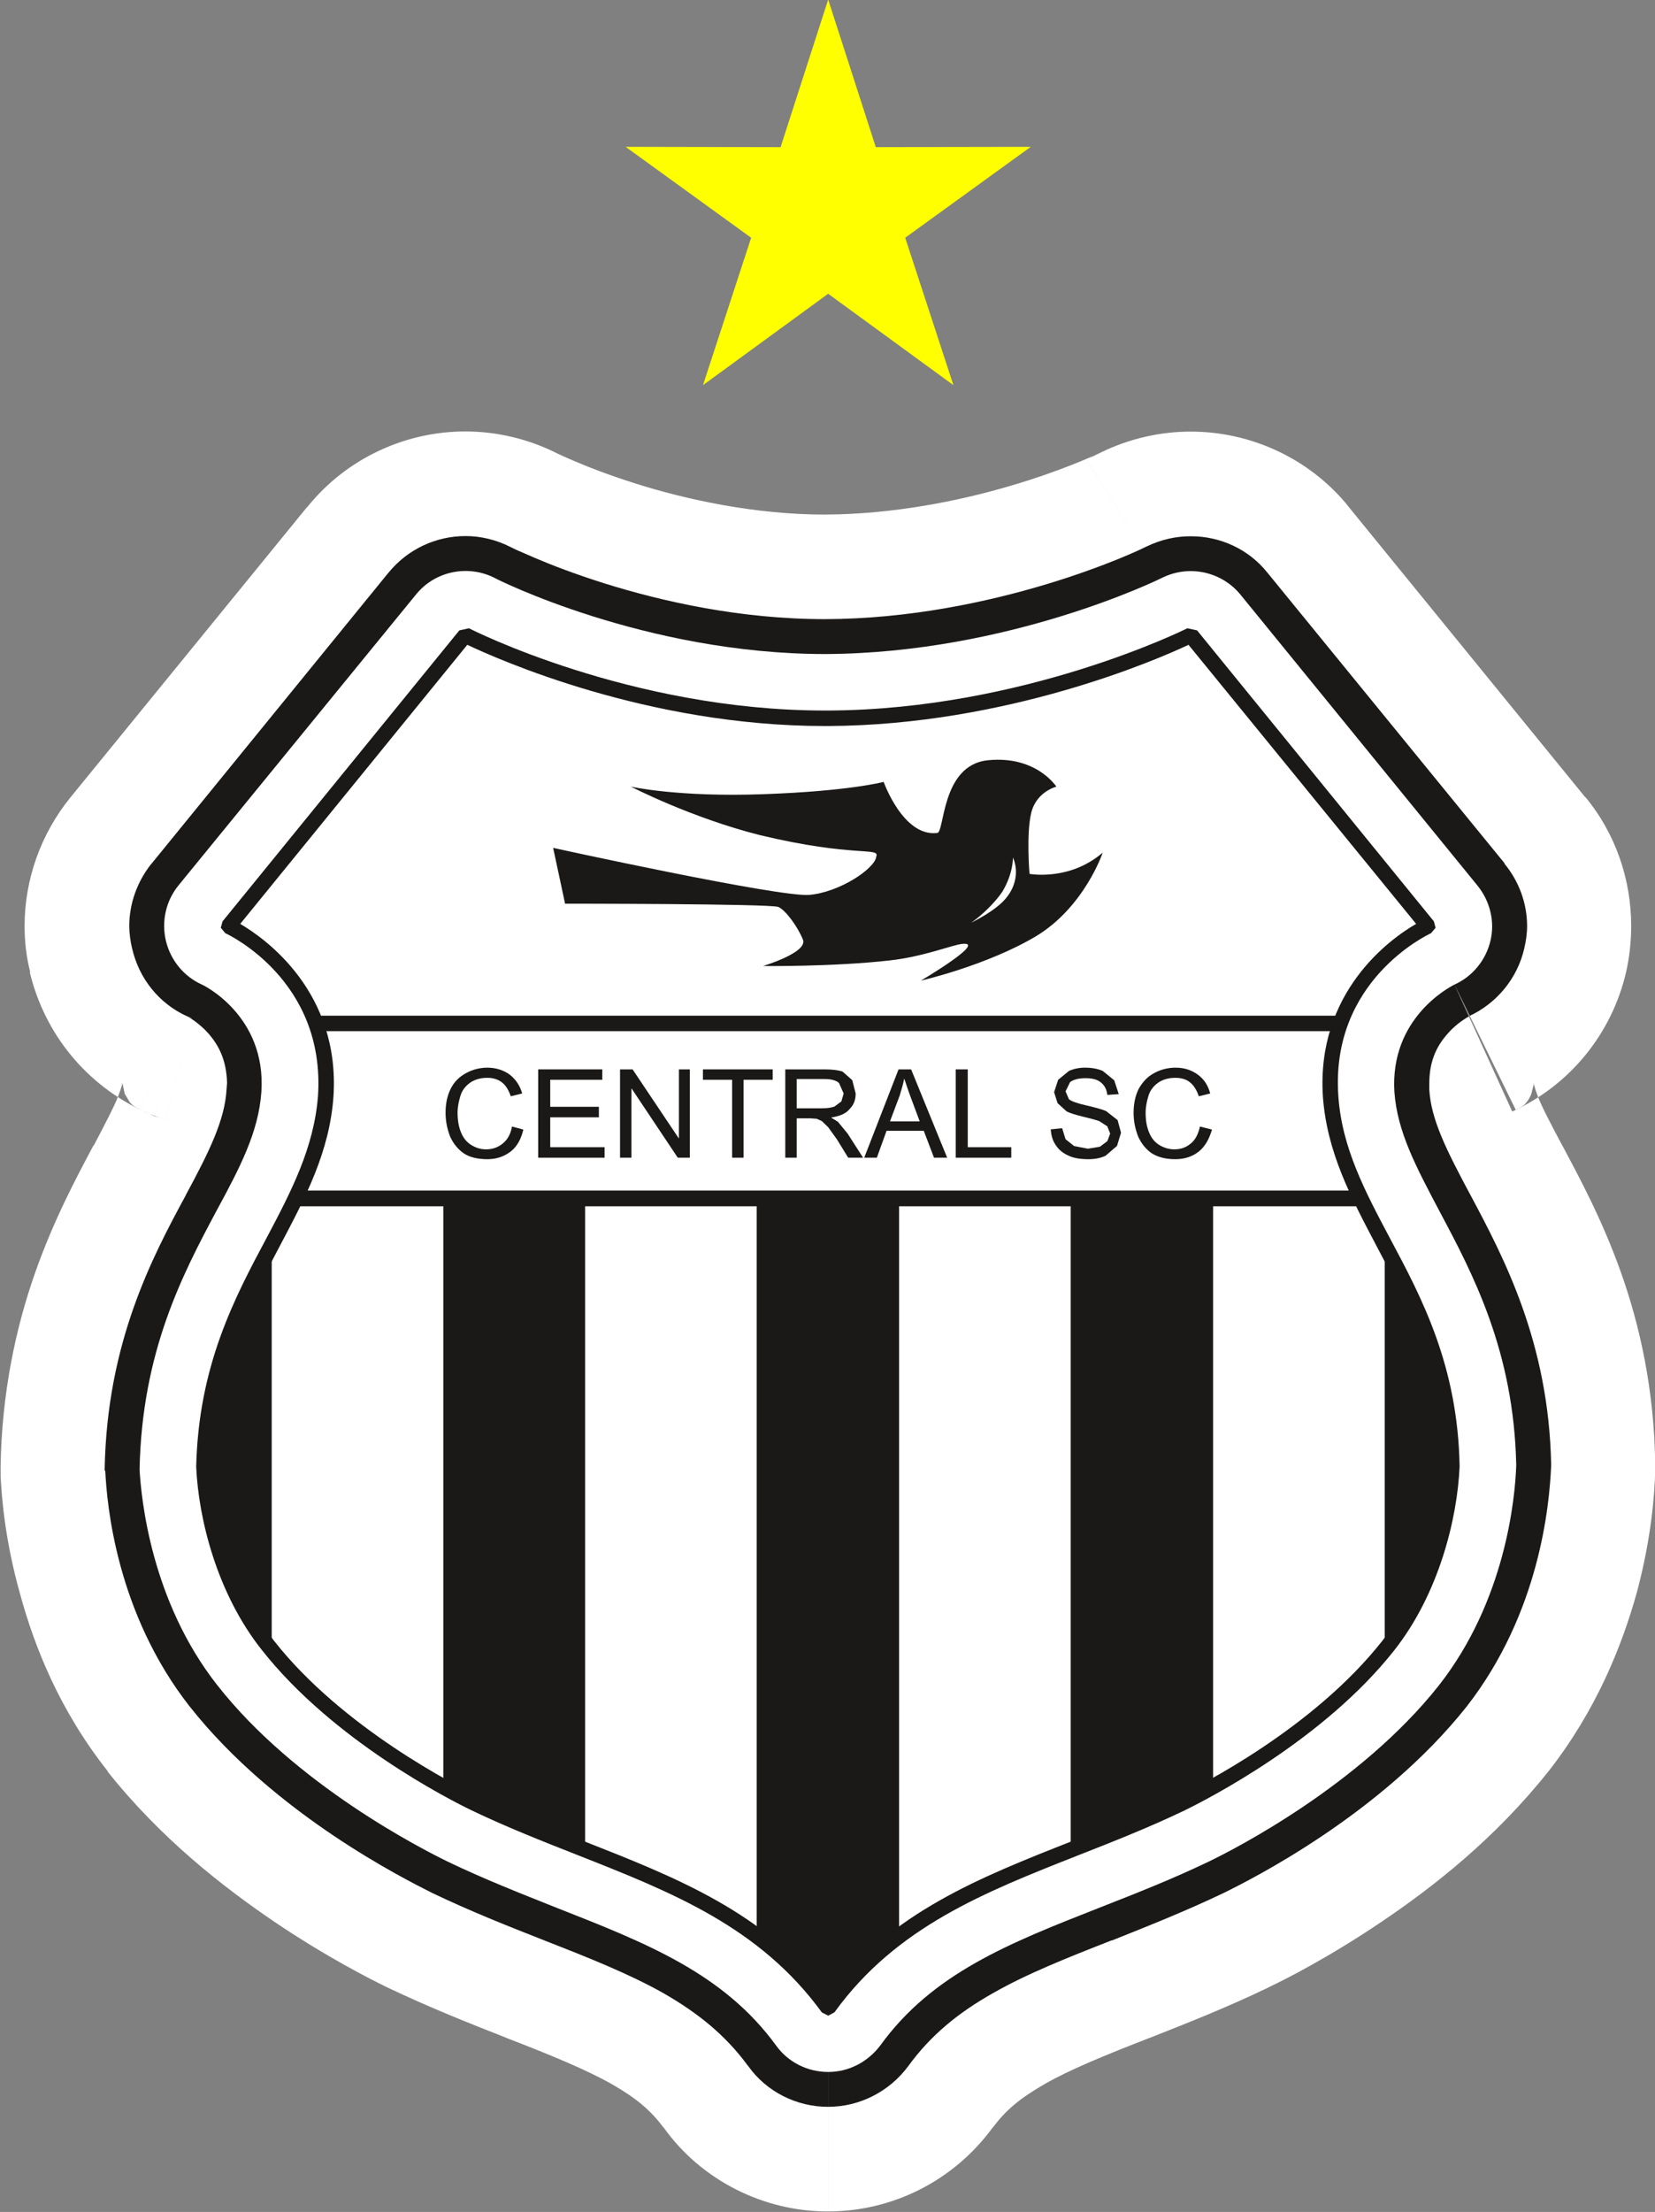
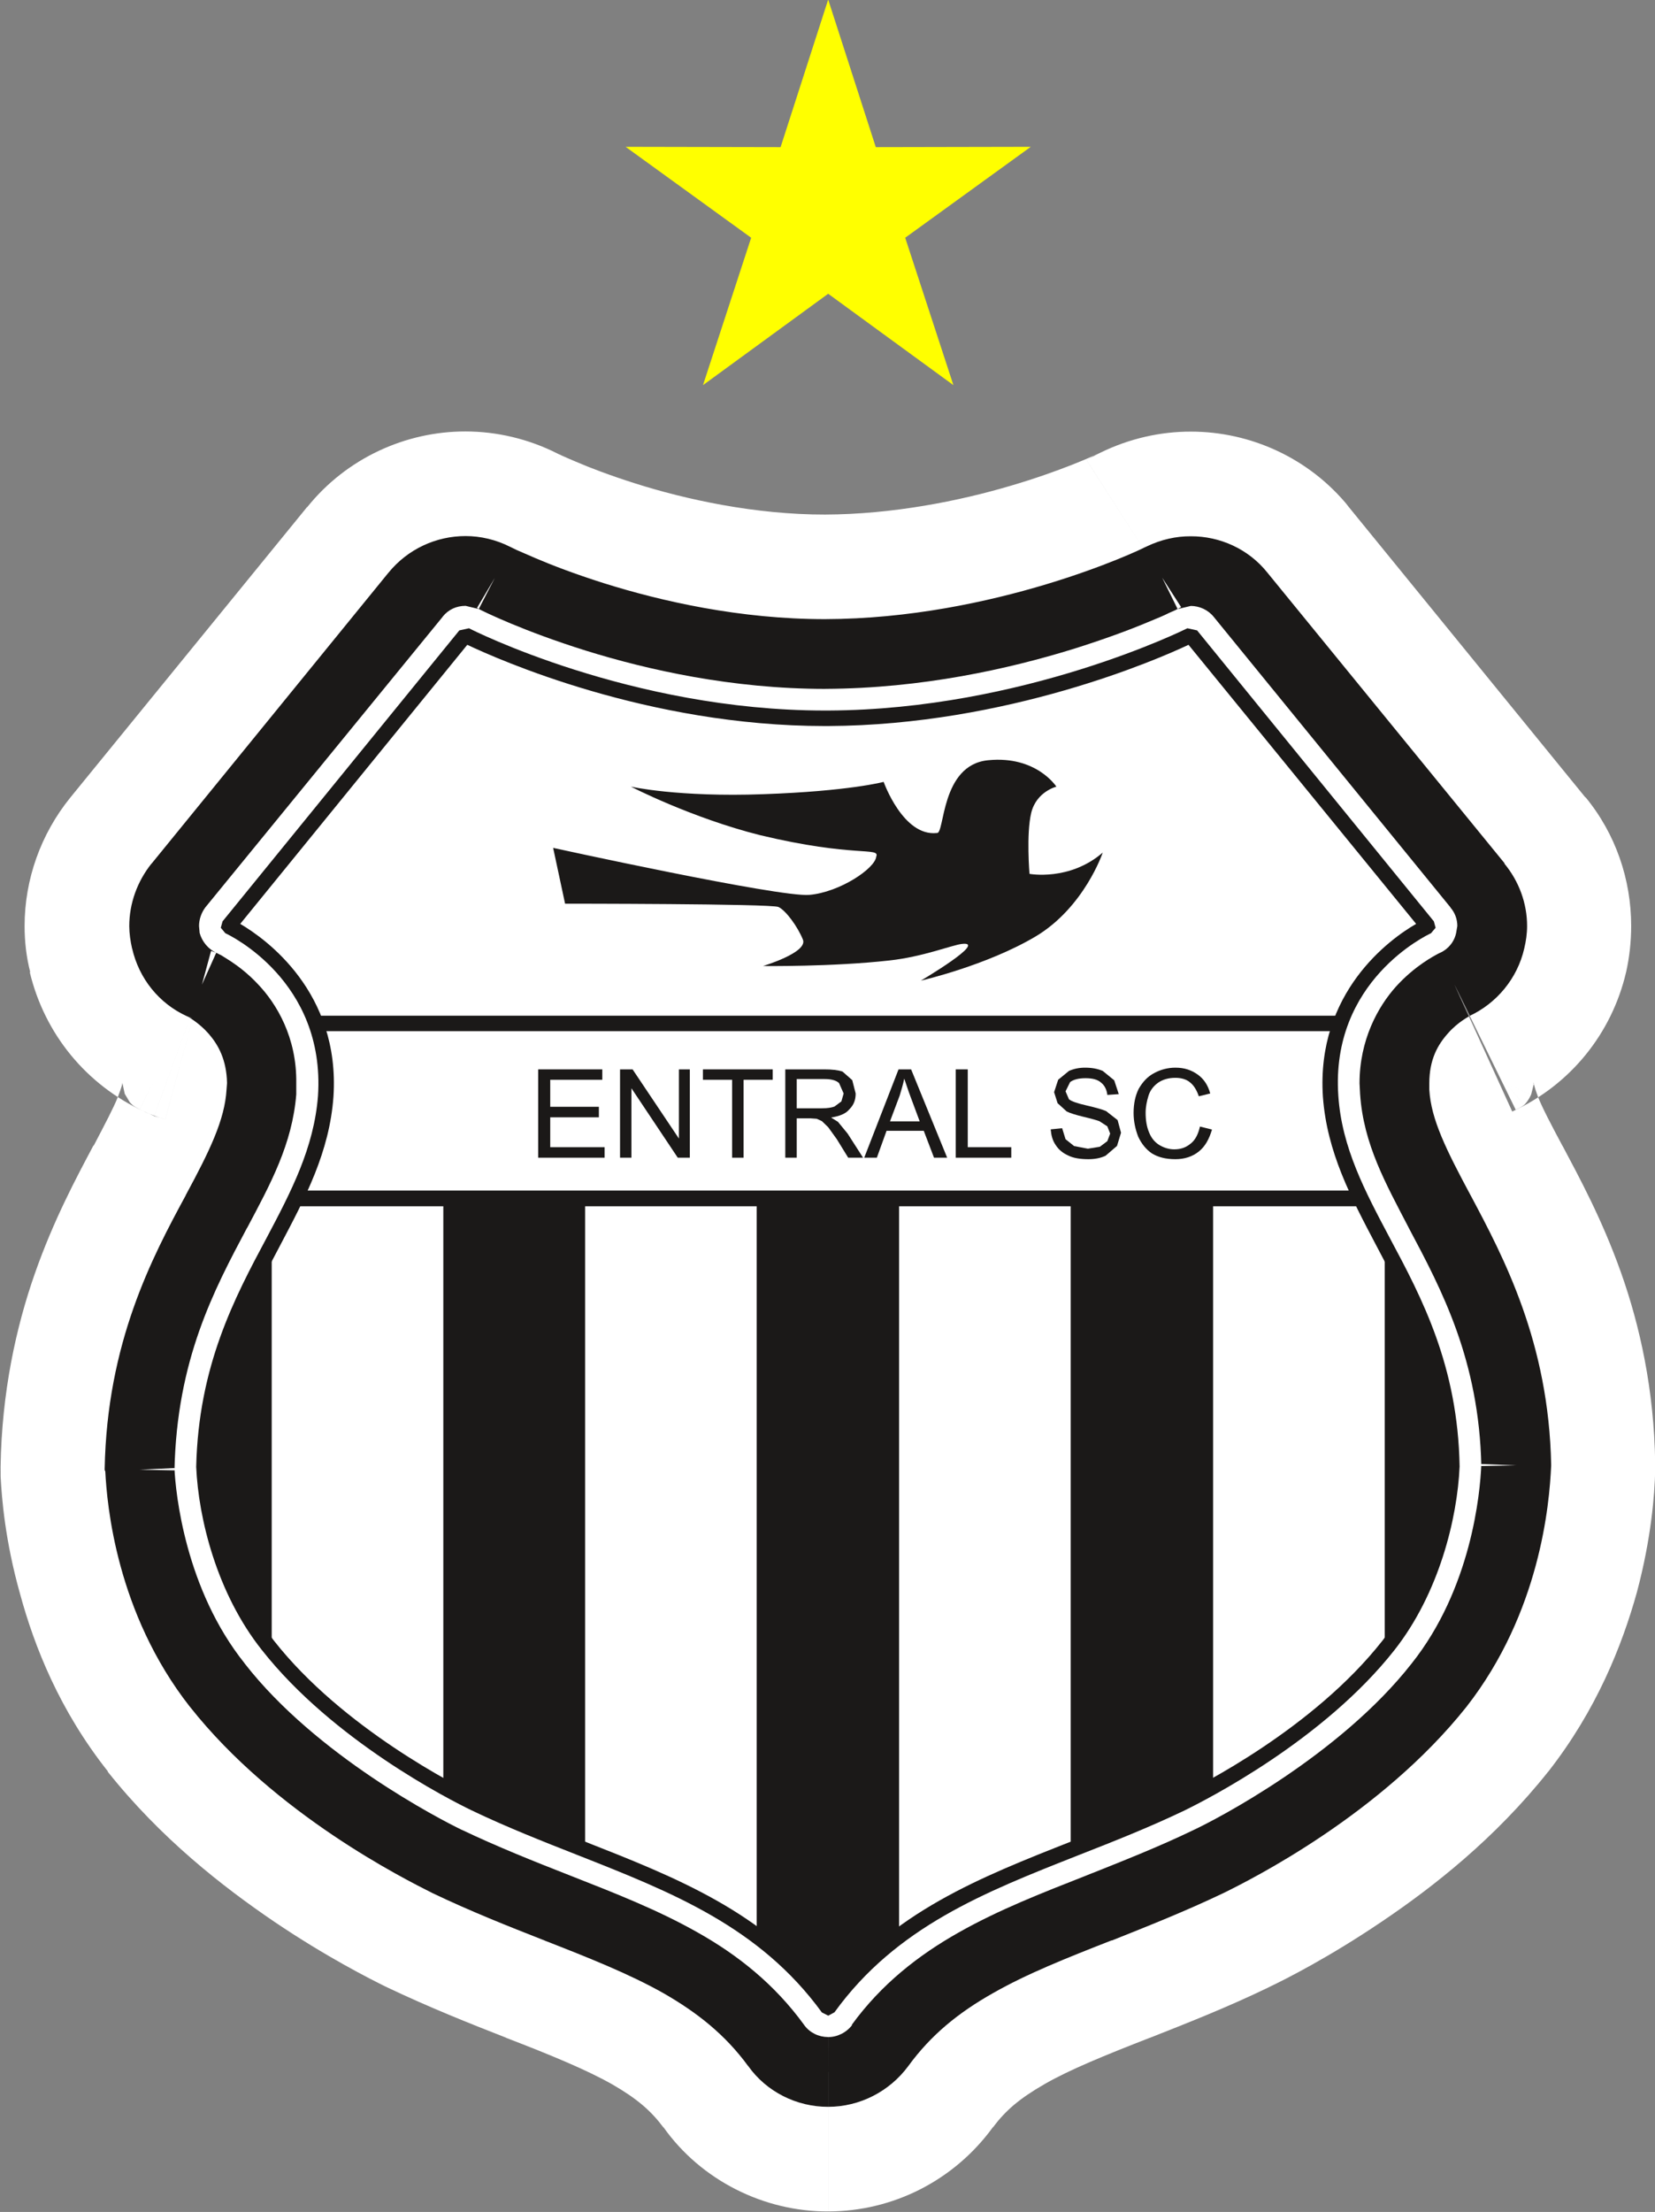
<svg xmlns="http://www.w3.org/2000/svg" width="209.5pt" height="279.8pt" viewBox="0 0 209.5 279.8" version="1.1">
  <rect x="0" y="0" width="209.5" height="279.8" fill="#808080" stroke="none" />
  <defs>
    <clipPath id="clip1">
      <path d="M 0 54 L 209.5 54 L 209.5 279.801 L 0 279.801 Z M 0 54 " />
    </clipPath>
  </defs>
  <g id="surface1">
    <path style=" stroke:none;fill-rule:evenodd;fill:rgb(100%,100%,100%);fill-opacity:1;" d="M 104.84 262.094 C 102.234 262.094 99.77 260.871 98.246 258.754 C 91.594 249.621 81.812 245.789 70.52 241.352 C 65.961 239.535 61.25 237.691 56.617 235.461 C 53.508 233.938 37.434 225.809 27.512 213.176 C 19.121 202.52 17.883 189.609 17.668 185.91 C 17.957 170.934 23.168 161.121 27.367 153.234 C 30.41 147.637 32.727 143.188 33.086 138.133 C 33.738 128.422 25.633 124.562 25.559 124.547 C 23.242 123.504 21.578 121.438 20.996 118.988 C 20.426 116.547 20.996 113.965 22.59 112.004 L 52.637 75.23 C 55.031 72.242 59.223 71.379 62.629 73.113 C 62.777 73.227 81.668 82.734 104.473 82.734 C 127.793 82.629 146.902 73.199 147.117 73.086 C 150.523 71.402 154.648 72.301 157.035 75.23 L 187.012 112.004 C 188.609 113.965 189.254 116.547 188.676 118.988 C 188.098 121.438 186.43 123.504 184.113 124.547 C 183.395 124.914 175.934 128.828 176.512 138.133 C 176.879 143.184 179.262 147.609 182.23 153.234 C 186.434 161.121 191.645 170.938 191.934 185.363 C 191.793 189.582 190.555 202.465 182.16 213.176 C 172.172 225.809 156.168 233.965 153.055 235.461 C 148.422 237.691 143.715 239.535 139.082 241.352 C 127.793 245.789 118.012 249.621 111.426 258.754 C 109.832 260.84 107.445 262.094 104.84 262.094 Z M 104.84 262.094 " />
    <g clip-path="url(#clip1)" clip-rule="nonzero">
      <path style=" stroke:none;fill-rule:evenodd;fill:rgb(100%,100%,100%);fill-opacity:1;" d="M 104.84 262.094 L 104.84 244.453 L 104.84 253.992 L 112.512 248.406 C 110.777 245.918 107.734 244.422 104.836 244.457 L 104.84 253.992 L 112.512 248.406 L 112.512 248.379 C 107.445 241.383 101 236.41 94.844 232.941 C 88.621 229.434 82.609 227.16 76.965 224.934 L 77.039 224.938 C 72.406 223.129 68.129 221.426 64.219 219.555 L 64.293 219.578 L 64.293 219.594 C 63.281 219.078 59.152 217.012 54.445 213.855 C 49.82 210.727 44.598 206.434 41.414 202.27 L 41.348 202.254 L 41.348 202.242 C 39.027 199.336 37.434 195.637 36.488 192.258 C 35.621 188.898 35.332 185.965 35.332 185.07 L 17.672 185.91 L 35.336 186.246 C 35.484 180.73 36.418 176.578 37.723 172.754 C 39.102 168.934 40.836 165.461 42.934 161.531 L 42.938 161.586 C 44.461 158.754 46.047 155.797 47.566 152.188 C 49.02 148.609 50.391 144.234 50.68 139.312 L 50.68 139.355 C 50.754 138.559 50.754 137.777 50.754 136.996 C 50.754 132.273 49.738 127.797 48.074 124.117 C 45.543 118.555 41.992 114.879 39.168 112.527 C 37.723 111.344 36.418 110.477 35.332 109.824 L 33.887 109.004 L 33.234 108.672 L 32.805 108.465 L 32.363 108.266 L 31.859 108.062 C 31.574 107.965 31.352 107.848 30.191 107.516 L 25.562 124.547 L 32.879 108.484 L 28.895 117.164 L 38.164 115.016 C 37.504 112.059 35.551 109.758 32.871 108.484 L 28.895 117.164 L 38.164 115.016 L 38.164 114.965 L 28.895 117.145 L 38.449 117.145 C 38.449 116.422 38.371 115.688 38.156 114.965 L 28.895 117.145 L 38.449 117.145 L 28.969 117.145 L 36.273 123.129 C 37.648 121.422 38.445 119.309 38.445 117.145 L 28.969 117.145 L 36.273 123.129 L 36.348 123.094 L 66.32 86.352 L 66.32 86.301 L 58.941 80.316 L 58.941 89.863 C 61.688 89.887 64.508 88.609 66.316 86.301 L 58.941 80.316 L 58.941 89.863 L 58.941 80.395 L 54.59 88.84 C 55.969 89.516 57.488 89.871 58.938 89.863 L 58.941 80.395 L 54.59 88.84 L 62.633 73.109 L 53.656 88.297 L 54.309 88.66 L 54.812 88.93 C 55.684 89.355 57.414 90.188 60.094 91.312 C 68.277 94.613 84.492 100.32 104.473 100.379 L 104.555 100.379 C 118.52 100.297 130.754 97.508 139.66 94.77 C 144.082 93.387 147.77 92.012 150.375 90.934 C 151.68 90.391 152.762 89.93 153.559 89.566 L 154.504 89.094 L 154.938 88.887 L 155.23 88.738 L 155.516 88.586 C 155.734 88.465 155.805 88.445 156.602 87.945 L 147.117 73.078 L 154.863 88.938 L 150.742 80.531 L 150.742 89.887 C 152.117 89.887 153.559 89.559 154.863 88.938 L 150.742 80.531 L 150.742 89.887 L 150.742 80.379 L 143.355 86.371 C 145.238 88.648 147.984 89.898 150.738 89.887 L 150.742 80.379 L 143.355 86.371 L 173.328 123.121 L 173.402 123.188 L 180.789 117.137 L 171.227 117.137 C 171.227 119.301 171.949 121.465 173.398 123.188 L 180.789 117.137 L 171.227 117.137 L 180.719 117.137 L 171.445 114.973 C 171.301 115.68 171.227 116.414 171.227 117.137 L 180.719 117.137 L 171.445 114.973 L 180.789 117.145 L 176.809 108.484 C 173.98 109.773 172.168 112.164 171.441 114.973 L 180.789 117.145 L 176.809 108.484 L 176.586 108.59 L 176.367 108.703 C 174.633 109.566 170.938 111.512 166.953 115.93 C 164.93 118.137 162.898 121.023 161.379 124.629 C 159.793 128.223 158.844 132.527 158.844 137.039 C 158.848 137.785 158.844 138.547 158.918 139.32 L 158.918 139.312 C 159.289 144.266 160.582 148.645 162.102 152.199 C 163.555 155.797 165.145 158.715 166.664 161.52 L 166.738 161.672 L 166.664 161.531 C 168.766 165.465 170.574 168.977 171.949 172.754 C 173.254 176.531 174.195 180.539 174.266 185.691 L 191.938 185.363 L 174.273 184.684 C 174.273 185.852 174.051 188.863 173.105 192.246 C 172.172 195.652 170.648 199.305 168.258 202.242 L 168.41 202.117 L 168.262 202.254 C 165.004 206.426 159.859 210.734 155.152 213.863 C 150.449 217.016 146.32 219.098 145.379 219.566 L 145.457 219.508 L 145.383 219.559 C 141.547 221.418 137.199 223.129 132.637 224.957 L 132.637 224.934 C 126.992 227.16 121.055 229.438 114.828 232.941 C 108.602 236.406 102.156 241.383 97.086 248.383 L 97.164 248.355 L 97.164 248.316 L 104.84 253.93 L 104.84 244.453 C 101.727 244.465 98.973 245.898 97.16 248.32 L 104.84 253.93 L 104.84 244.453 L 104.84 279.738 C 113.098 279.727 120.766 275.781 125.613 269.184 L 125.617 269.145 L 125.688 269.109 C 127.285 266.98 129.016 265.477 132.203 263.645 C 135.316 261.84 139.875 259.98 145.523 257.781 L 145.602 257.773 L 145.602 257.758 C 150.164 255.953 155.297 253.953 160.656 251.359 L 160.656 251.352 C 162.828 250.32 168.258 247.57 174.848 243.121 C 181.508 238.637 189.254 232.551 195.984 224.102 L 195.777 224.34 L 195.988 224.105 C 202.074 216.336 205.324 208.188 207.207 201.418 C 209.02 194.633 209.453 189.094 209.523 186.047 L 209.598 185.539 L 209.523 185.043 C 209.387 175.766 207.57 167.641 205.184 160.941 C 202.797 154.227 199.895 148.898 197.797 144.945 L 197.797 144.965 C 196.281 142.133 195.191 140.031 194.684 138.734 C 194.18 137.41 194.176 137.055 194.105 136.945 L 194.105 136.938 L 192.656 137.039 L 194.18 137.039 L 194.105 136.938 L 192.656 137.039 L 194.18 137.039 L 190.488 137.039 L 193.82 138.461 L 194.18 137.039 L 190.488 137.039 L 193.82 138.461 L 190.629 137.098 L 192.949 139.762 C 193.098 139.609 193.453 139.262 193.816 138.461 L 190.629 137.098 L 192.949 139.762 L 189.84 136.199 L 191.867 140.379 C 192.656 140.004 192.73 139.922 192.945 139.762 L 189.84 136.199 L 191.867 140.379 L 184.113 124.547 L 191.426 140.602 C 198.812 137.227 204.023 130.715 205.832 123.008 L 205.762 123.238 L 205.836 123.008 C 206.27 121.066 206.484 119.102 206.484 117.137 C 206.488 111.281 204.531 105.48 200.691 100.828 L 200.695 100.879 L 170.43 63.758 L 170.723 64.09 C 165.73 57.93 158.266 54.59 150.738 54.598 C 146.906 54.59 142.988 55.469 139.371 57.227 L 138.438 57.676 L 137.562 58.223 L 147.047 72.98 L 138.648 57.594 C 138.508 57.703 138.355 57.719 137.559 58.227 L 147.047 72.98 L 138.648 57.594 L 145.742 70.57 L 139.152 57.34 L 138.648 57.594 L 145.742 70.57 L 139.152 57.34 L 139.371 57.789 L 139.152 57.328 L 139.152 57.34 L 139.371 57.789 L 139.152 57.324 C 138.648 57.574 134.23 59.609 127.859 61.469 C 121.496 63.352 113.016 65.066 104.402 65.09 L 104.48 65.09 C 95.566 65.109 86.734 63.164 80.363 61.137 C 77.188 60.129 74.57 59.129 72.906 58.406 C 72.039 58.047 71.387 57.754 71.023 57.574 L 70.668 57.398 L 70.668 57.395 L 67.266 64.09 L 70.742 57.434 L 70.668 57.395 L 67.266 64.09 L 70.742 57.434 L 64.008 70.562 L 70.883 57.516 L 70.742 57.434 L 64.008 70.562 L 70.883 57.516 L 62.988 72.387 L 71.027 57.609 L 70.883 57.516 L 62.988 72.387 L 71.027 57.609 L 62.703 72.973 L 71.605 57.938 L 71.027 57.609 L 62.703 72.973 L 71.605 57.938 L 71.102 57.637 L 70.598 57.387 C 66.898 55.504 62.844 54.578 58.934 54.578 C 51.406 54.559 43.875 57.93 38.879 64.164 L 38.879 64.129 L 8.906 100.883 C 5.145 105.523 3.113 111.273 3.113 117.145 C 3.113 119.102 3.332 121.066 3.836 123.016 L 3.84 122.988 L 3.766 122.965 C 5.648 130.805 10.934 137.242 18.246 140.602 L 19.551 141.188 L 20.93 141.562 L 25.562 124.551 L 19.551 141.129 C 19.77 141.223 20.055 141.34 20.926 141.566 L 25.562 124.551 L 19.551 141.129 L 25.488 124.711 L 18.395 140.68 C 18.609 140.762 18.609 140.805 19.547 141.133 L 25.488 124.711 L 18.395 140.68 L 24.406 127.133 L 17.668 140.32 L 18.395 140.68 L 24.406 127.133 L 17.668 140.32 L 19.402 136.902 L 16.441 139.449 C 16.871 139.879 16.723 139.812 17.664 140.32 L 19.402 136.902 L 16.441 139.449 L 19.402 136.879 L 15.789 138.363 L 16.441 139.449 L 19.402 136.879 L 15.789 138.363 L 19.121 136.996 L 15.496 136.996 L 15.789 138.363 L 19.121 136.996 L 15.496 136.996 L 16.797 136.996 L 15.496 136.902 L 15.496 136.996 L 16.797 136.996 L 15.496 136.902 L 15.496 136.945 C 15.496 137.074 15.422 137.465 14.914 138.777 C 14.414 140.059 13.32 142.129 11.875 144.895 L 11.805 144.922 L 11.805 144.945 C 9.703 148.906 6.805 154.277 4.418 161.078 C 2.031 167.879 0.219 176.113 0.074 185.57 L 0.078 186.164 L 0.078 186.754 C 0.223 189.566 0.652 194.922 2.535 201.605 C 4.344 208.266 7.527 216.352 13.684 224.109 L 13.613 224.082 C 20.352 232.551 28.164 238.637 34.754 243.113 C 41.348 247.559 46.844 250.328 48.871 251.328 L 48.945 251.34 L 48.945 251.363 C 54.379 253.945 59.441 255.953 64.074 257.766 L 64.078 257.781 C 69.797 259.98 74.281 261.844 77.469 263.645 C 80.652 265.477 82.391 266.992 83.984 269.117 L 83.988 269.086 L 83.988 269.09 C 88.766 275.824 96.727 279.77 104.836 279.738 L 104.836 262.094 Z M 104.84 262.094 " />
    </g>
    <path style=" stroke:none;fill-rule:evenodd;fill:rgb(100%,100%,100%);fill-opacity:1;" d="M 104.84 262.094 C 102.234 262.094 99.77 260.871 98.246 258.754 C 91.594 249.621 81.812 245.789 70.52 241.352 C 65.961 239.535 61.25 237.691 56.617 235.461 C 53.508 233.938 37.434 225.809 27.512 213.176 C 19.121 202.52 17.883 189.609 17.668 185.91 C 17.957 170.934 23.168 161.121 27.367 153.234 C 30.41 147.637 32.727 143.188 33.086 138.133 C 33.738 128.422 25.633 124.562 25.559 124.547 C 23.242 123.504 21.578 121.438 20.996 118.988 C 20.426 116.547 20.996 113.965 22.59 112.004 L 52.637 75.23 C 55.031 72.242 59.223 71.379 62.629 73.113 C 62.777 73.227 81.668 82.734 104.473 82.734 C 127.793 82.629 146.902 73.199 147.117 73.086 C 150.523 71.402 154.648 72.301 157.035 75.23 L 187.012 112.004 C 188.609 113.965 189.254 116.547 188.676 118.988 C 188.098 121.438 186.43 123.504 184.113 124.547 C 183.395 124.914 175.934 128.828 176.512 138.133 C 176.879 143.184 179.262 147.609 182.23 153.234 C 186.434 161.121 191.645 170.938 191.934 185.363 C 191.793 189.582 190.555 202.465 182.16 213.176 C 172.172 225.809 156.168 233.965 153.055 235.461 C 148.422 237.691 143.715 239.535 139.082 241.352 C 127.793 245.789 118.012 249.621 111.426 258.754 C 109.832 260.84 107.445 262.094 104.84 262.094 Z M 104.84 262.094 " />
    <path style=" stroke:none;fill-rule:evenodd;fill:rgb(10.594%,9.813%,9.424%);fill-opacity:1;" d="M 104.84 262.094 L 104.84 257.68 C 103.609 257.672 102.52 257.129 101.797 256.168 L 101.801 256.129 L 101.801 256.156 C 98.039 250.98 93.398 247.312 88.328 244.457 C 83.262 241.586 77.832 239.473 72.184 237.254 C 67.551 235.438 62.988 233.621 58.5 231.484 L 58.5 231.492 C 55.684 230.137 40.039 222.066 30.988 210.445 L 30.922 210.414 L 30.988 210.434 C 23.461 201.039 22.23 188.941 22.082 185.703 L 17.672 185.91 L 22.086 185.996 C 22.379 172.023 27.078 163.199 31.277 155.312 L 31.281 155.328 C 34.246 149.742 36.996 144.734 37.504 138.422 L 37.504 138.434 L 37.504 136.996 C 37.578 131.266 35.043 126.969 32.582 124.422 C 31.355 123.121 30.121 122.199 29.176 121.574 L 28.023 120.848 L 27.59 120.633 L 27.445 120.551 L 27.297 120.492 L 27.152 120.445 L 26.719 120.285 L 25.562 124.547 L 27.371 120.523 C 26.363 120.062 25.559 119.09 25.27 118.004 L 25.27 117.969 L 25.27 117.98 L 25.195 117.145 C 25.195 116.297 25.484 115.465 25.992 114.781 L 56.043 78.012 L 56.043 77.996 C 56.766 77.105 57.777 76.637 58.938 76.637 L 60.602 77.039 L 62.633 73.109 L 60.383 76.902 L 60.602 77.031 C 61.254 77.379 66.246 79.828 74.141 82.297 C 81.957 84.73 92.672 87.141 104.473 87.141 L 104.48 87.137 C 116.715 87.086 127.715 84.602 135.75 82.129 C 139.738 80.883 143.062 79.648 145.309 78.699 C 146.469 78.227 147.406 77.836 147.984 77.535 L 148.789 77.18 L 149 77.062 L 149.148 77.004 L 149.512 76.797 L 147.117 73.078 L 149.074 77.047 L 150.742 76.648 C 151.824 76.656 152.91 77.129 153.633 78.02 L 183.605 114.773 L 183.605 114.797 C 184.188 115.469 184.477 116.289 184.477 117.137 L 184.332 117.98 C 184.113 119.121 183.316 120.07 182.301 120.523 L 182.23 120.551 L 182.156 120.586 C 181.508 120.93 179.117 122.16 176.727 124.781 C 174.414 127.355 172.098 131.551 172.098 137.039 L 172.172 138.43 L 172.102 138.254 L 172.172 138.422 C 172.605 144.758 175.426 149.723 178.324 155.305 L 178.395 155.387 L 178.324 155.312 C 182.527 163.203 187.227 172.066 187.516 185.445 L 191.938 185.363 L 187.516 185.191 C 187.379 188.961 186.215 200.984 178.684 210.438 C 169.566 222.066 153.922 230.168 151.098 231.484 C 146.688 233.617 142.047 235.438 137.488 237.254 L 137.492 237.254 C 131.848 239.469 126.41 241.59 121.344 244.457 C 116.281 247.312 111.566 250.98 107.805 256.156 L 107.883 256.137 C 107.16 257.105 105.992 257.688 104.836 257.68 L 104.84 262.094 L 104.84 266.504 C 108.82 266.496 112.582 264.582 114.973 261.355 L 114.98 261.344 C 117.871 257.383 121.344 254.582 125.688 252.129 C 129.965 249.684 135.027 247.676 140.672 245.465 L 140.75 245.453 L 140.75 245.461 C 145.309 243.641 150.086 241.754 154.938 239.434 C 158.34 237.754 174.773 229.551 185.633 215.906 C 194.98 203.941 196.133 190.207 196.348 185.531 L 196.355 185.406 L 196.355 185.285 C 196.062 169.805 190.34 159.047 186.141 151.164 L 186.141 151.172 C 183.102 145.496 181.145 141.613 180.93 137.84 L 180.93 137.039 C 180.93 134.004 182.016 132.129 183.316 130.684 C 184.551 129.27 186.066 128.512 186.066 128.504 L 184.113 124.547 L 185.93 128.555 C 189.473 126.934 192.078 123.754 192.945 119.996 C 193.172 119.047 193.309 118.09 193.309 117.137 C 193.309 114.281 192.293 111.477 190.41 109.211 L 190.488 109.238 L 160.441 72.445 C 158.051 69.445 154.43 67.824 150.738 67.836 C 148.863 67.824 146.973 68.254 145.16 69.121 L 144.953 69.23 L 144.73 69.367 L 146.973 72.84 L 145.02 69.184 L 144.73 69.367 L 146.973 72.84 L 145.02 69.184 L 145.457 69.926 L 145.02 69.176 L 145.02 69.184 L 145.457 69.926 L 145.02 69.176 C 144.227 69.645 125.832 78.273 104.402 78.32 L 104.48 78.32 C 93.688 78.328 83.695 76.055 76.383 73.754 C 72.762 72.609 69.793 71.465 67.766 70.598 C 66.762 70.164 65.957 69.809 65.379 69.562 L 64.805 69.281 L 64.66 69.215 L 62.852 72.703 L 64.871 69.316 L 64.66 69.215 L 62.852 72.703 L 64.871 69.316 L 64.734 69.242 L 64.586 69.176 C 62.777 68.258 60.816 67.809 58.934 67.809 C 55.242 67.809 51.621 69.43 49.16 72.465 L 49.168 72.449 L 19.191 109.242 L 19.191 109.223 C 17.375 111.488 16.363 114.289 16.363 117.145 C 16.367 118.09 16.508 119.047 16.723 119.996 L 16.727 119.98 C 17.598 123.781 20.125 126.941 23.676 128.555 L 24.039 128.711 L 24.406 128.797 L 25.562 124.562 L 23.891 128.641 L 24.406 128.797 L 25.562 124.562 L 23.891 128.641 L 25.27 125.164 L 23.68 128.547 L 23.891 128.641 L 25.27 125.164 L 23.68 128.547 L 24.039 127.766 L 23.68 128.539 L 23.68 128.547 L 24.039 127.766 L 23.68 128.539 C 23.754 128.578 25.195 129.371 26.426 130.777 C 27.664 132.215 28.668 134.055 28.742 136.996 L 28.676 137.82 L 28.676 137.836 C 28.453 141.629 26.57 145.531 23.531 151.148 L 23.461 151.176 L 23.535 151.164 C 19.258 159.047 13.539 169.852 13.25 185.82 L 13.254 185.973 L 13.328 186.117 C 13.539 190.273 14.699 204.004 24.039 215.902 L 24.039 215.891 L 24.039 215.895 C 34.832 229.551 51.332 237.742 54.66 239.426 L 54.664 239.43 C 59.52 241.754 64.289 243.641 68.926 245.461 L 68.926 245.465 C 74.578 247.672 79.641 249.684 83.984 252.129 C 88.262 254.582 91.801 257.379 94.699 261.34 L 94.707 261.336 C 97.02 264.605 100.852 266.512 104.836 266.504 L 104.836 262.094 Z M 104.84 262.094 " />
-     <path style=" stroke:none;fill-rule:evenodd;fill:rgb(100%,100%,100%);fill-opacity:1;" d="M 104.84 262.094 C 102.234 262.094 99.77 260.871 98.246 258.754 C 91.594 249.621 81.812 245.789 70.52 241.352 C 65.961 239.535 61.25 237.691 56.617 235.461 C 53.508 233.938 37.434 225.809 27.512 213.176 C 19.121 202.52 17.883 189.609 17.668 185.91 C 17.957 170.934 23.168 161.121 27.367 153.234 C 30.41 147.637 32.727 143.188 33.086 138.133 C 33.738 128.422 25.633 124.562 25.559 124.547 C 23.242 123.504 21.578 121.438 20.996 118.988 C 20.426 116.547 20.996 113.965 22.59 112.004 L 52.637 75.23 C 55.031 72.242 59.223 71.379 62.629 73.113 C 62.777 73.227 81.668 82.734 104.473 82.734 C 127.793 82.629 146.902 73.199 147.117 73.086 C 150.523 71.402 154.648 72.301 157.035 75.23 L 187.012 112.004 C 188.609 113.965 189.254 116.547 188.676 118.988 C 188.098 121.438 186.43 123.504 184.113 124.547 C 183.395 124.914 175.934 128.828 176.512 138.133 C 176.879 143.184 179.262 147.609 182.23 153.234 C 186.434 161.121 191.645 170.938 191.934 185.363 C 191.793 189.582 190.555 202.465 182.16 213.176 C 172.172 225.809 156.168 233.965 153.055 235.461 C 148.422 237.691 143.715 239.535 139.082 241.352 C 127.793 245.789 118.012 249.621 111.426 258.754 C 109.832 260.84 107.445 262.094 104.84 262.094 Z M 104.84 262.094 " />
-     <path style=" stroke:none;fill-rule:evenodd;fill:rgb(100%,100%,100%);fill-opacity:1;" d="M 168.41 138.676 C 167.391 123.262 180.711 117.145 180.711 117.145 L 150.746 80.371 C 150.746 80.371 130.176 90.754 104.836 90.863 C 79.5 90.969 58.938 80.371 58.938 80.371 L 28.895 117.145 C 28.895 117.145 42.285 123.262 41.195 138.676 C 40.184 154.086 26.281 163.16 25.848 185.523 C 26.07 191.484 28.164 200.859 33.883 208.137 C 41.559 217.844 53.938 225.129 60.164 228.148 C 76.672 236.086 93.832 238.836 104.836 253.973 L 104.84 253.992 L 104.84 253.969 C 115.77 238.836 133 236.086 149.508 228.148 C 155.734 225.129 168.113 217.844 175.785 208.137 C 181.508 200.859 183.535 191.484 183.824 185.523 C 183.395 163.16 169.488 154.086 168.41 138.676 Z M 168.41 138.676 " />
+     <path style=" stroke:none;fill-rule:evenodd;fill:rgb(100%,100%,100%);fill-opacity:1;" d="M 168.41 138.676 C 167.391 123.262 180.711 117.145 180.711 117.145 L 150.746 80.371 C 150.746 80.371 130.176 90.754 104.836 90.863 C 79.5 90.969 58.938 80.371 58.938 80.371 L 28.895 117.145 C 28.895 117.145 42.285 123.262 41.195 138.676 C 40.184 154.086 26.281 163.16 25.848 185.523 C 26.07 191.484 28.164 200.859 33.883 208.137 C 41.559 217.844 53.938 225.129 60.164 228.148 C 76.672 236.086 93.832 238.836 104.836 253.973 L 104.84 253.992 L 104.84 253.969 C 115.77 238.836 133 236.086 149.508 228.148 C 155.734 225.129 168.113 217.844 175.785 208.137 C 181.508 200.859 183.535 191.484 183.824 185.523 Z M 168.41 138.676 " />
    <path style=" stroke:none;fill-rule:evenodd;fill:rgb(10.594%,9.813%,9.424%);fill-opacity:1;" d="M 175.285 208.766 L 175.285 157.465 C 179.293 164.977 183.59 173.254 183.824 185.523 C 183.535 191.484 181.508 200.859 175.785 208.145 Z M 175.285 208.766 " />
    <path style=" stroke:none;fill-rule:evenodd;fill:rgb(10.594%,9.813%,9.424%);fill-opacity:1;" d="M 135.535 234.012 L 135.535 151.605 L 153.562 151.605 L 153.562 226.023 C 152.043 226.871 150.668 227.59 149.508 228.148 C 144.855 230.383 140.145 232.211 135.535 234.012 Z M 135.535 234.012 " />
    <path style=" stroke:none;fill-rule:evenodd;fill:rgb(10.594%,9.813%,9.424%);fill-opacity:1;" d="M 95.789 244.852 L 95.789 151.605 L 113.812 151.605 L 113.812 244.883 C 110.52 247.348 107.492 250.289 104.84 253.965 L 104.84 253.992 L 104.836 253.965 C 102.152 250.273 99.105 247.328 95.789 244.852 Z M 95.789 244.852 " />
    <path style=" stroke:none;fill-rule:evenodd;fill:rgb(10.594%,9.813%,9.424%);fill-opacity:1;" d="M 56.117 226.027 L 56.117 151.605 L 74.066 151.605 L 74.066 233.992 C 69.484 232.191 64.801 230.379 60.164 228.148 C 59.004 227.59 57.633 226.871 56.117 226.027 Z M 56.117 226.027 " />
    <path style=" stroke:none;fill-rule:evenodd;fill:rgb(10.594%,9.813%,9.424%);fill-opacity:1;" d="M 34.395 157.434 L 34.395 208.773 L 33.883 208.145 C 28.164 200.859 26.07 191.484 25.848 185.523 C 26.086 173.234 30.395 164.953 34.395 157.434 Z M 34.395 157.434 " />
    <path style=" stroke:none;fill-rule:evenodd;fill:rgb(10.594%,9.813%,9.424%);fill-opacity:1;" d="M 37.875 150.598 L 171.773 150.598 C 172.078 151.266 172.402 151.926 172.734 152.59 L 36.918 152.59 C 37.25 151.926 37.566 151.266 37.875 150.598 Z M 169.324 130.438 L 40.309 130.438 C 40.102 129.754 39.859 129.105 39.594 128.48 L 170.039 128.48 C 169.773 129.105 169.535 129.754 169.324 130.438 Z M 169.324 130.438 " />
-     <path style=" stroke:none;fill-rule:evenodd;fill:rgb(10.594%,9.813%,9.424%);fill-opacity:1;" d="M 64.805 142.504 L 66.25 142.883 C 65.961 144.105 65.449 145.031 64.652 145.66 C 63.789 146.305 62.844 146.633 61.688 146.633 C 60.457 146.629 59.441 146.387 58.719 145.902 C 57.996 145.406 57.414 144.711 56.98 143.781 C 56.621 142.836 56.402 141.848 56.402 140.766 C 56.402 139.594 56.617 138.59 57.051 137.719 C 57.492 136.852 58.137 136.199 59.008 135.738 C 59.805 135.301 60.742 135.055 61.688 135.055 C 62.777 135.055 63.711 135.359 64.508 135.922 C 65.238 136.492 65.812 137.277 66.102 138.32 L 64.66 138.676 C 64.367 137.848 64.004 137.258 63.496 136.879 C 62.988 136.523 62.41 136.34 61.688 136.34 C 60.824 136.34 60.094 136.555 59.516 136.953 C 58.941 137.363 58.5 137.906 58.285 138.617 C 58.07 139.324 57.922 140.031 57.922 140.766 C 57.926 141.715 58.066 142.555 58.355 143.234 C 58.648 143.965 59.078 144.48 59.66 144.84 C 60.246 145.191 60.816 145.387 61.539 145.387 C 62.34 145.387 63.062 145.133 63.641 144.648 C 64.227 144.188 64.652 143.453 64.805 142.504 Z M 64.805 142.504 " />
    <path style=" stroke:none;fill-rule:evenodd;fill:rgb(10.594%,9.813%,9.424%);fill-opacity:1;" d="M 68.129 146.445 L 68.129 135.273 L 76.242 135.273 L 76.242 136.586 L 69.652 136.586 L 69.652 140.004 L 75.809 140.004 L 75.809 141.336 L 69.652 141.336 L 69.652 145.113 L 76.535 145.113 L 76.535 146.445 Z M 68.129 146.445 " />
    <path style=" stroke:none;fill-rule:evenodd;fill:rgb(10.594%,9.813%,9.424%);fill-opacity:1;" d="M 78.488 146.445 L 78.488 135.273 L 80.078 135.273 L 85.941 144.023 L 85.941 135.273 L 87.32 135.273 L 87.32 146.445 L 85.797 146.445 L 79.93 137.66 L 79.93 146.445 Z M 78.488 146.445 " />
    <path style=" stroke:none;fill-rule:evenodd;fill:rgb(10.594%,9.813%,9.424%);fill-opacity:1;" d="M 92.676 146.445 L 92.676 136.586 L 88.98 136.586 L 88.98 135.273 L 97.816 135.273 L 97.816 136.586 L 94.129 136.586 L 94.129 146.445 Z M 92.676 146.445 " />
    <path style=" stroke:none;fill-rule:evenodd;fill:rgb(10.594%,9.813%,9.424%);fill-opacity:1;" d="M 100.855 140.195 L 104.039 140.195 C 104.766 140.195 105.27 140.109 105.633 139.973 L 106.508 139.324 L 106.793 138.32 L 106.215 137.008 C 105.855 136.652 105.199 136.496 104.402 136.496 L 100.855 136.492 Z M 99.406 146.445 L 99.406 135.273 L 104.336 135.273 C 105.344 135.273 106.066 135.359 106.648 135.547 L 107.883 136.633 L 108.316 138.32 C 108.316 139.102 108.094 139.754 107.516 140.324 C 107.086 140.867 106.285 141.195 105.199 141.363 L 106.07 141.902 L 107.297 143.395 L 109.254 146.445 L 107.371 146.445 L 105.93 144.105 L 104.84 142.59 L 104.039 141.816 L 103.387 141.52 L 102.598 141.465 L 100.855 141.465 L 100.855 146.445 Z M 99.406 146.445 " />
    <path style=" stroke:none;fill-rule:evenodd;fill:rgb(10.594%,9.813%,9.424%);fill-opacity:1;" d="M 112.66 141.848 L 116.422 141.848 L 115.266 138.746 C 114.906 137.805 114.684 137.039 114.465 136.438 C 114.328 137.148 114.102 137.852 113.887 138.59 Z M 109.398 146.445 L 113.742 135.273 L 115.336 135.273 L 119.898 146.445 L 118.234 146.445 L 116.934 143.039 L 112.227 143.039 L 110.996 146.445 Z M 109.398 146.445 " />
    <path style=" stroke:none;fill-rule:evenodd;fill:rgb(10.594%,9.813%,9.424%);fill-opacity:1;" d="M 120.98 146.445 L 120.98 135.273 L 122.504 135.273 L 122.504 145.113 L 128.012 145.113 L 128.012 146.445 Z M 120.98 146.445 " />
    <path style=" stroke:none;fill-rule:evenodd;fill:rgb(10.594%,9.813%,9.424%);fill-opacity:1;" d="M 133.004 142.859 L 134.453 142.715 L 134.883 144.105 L 135.969 144.973 L 137.711 145.305 L 139.227 145.059 L 140.172 144.352 L 140.531 143.395 L 140.172 142.477 L 139.152 141.816 C 138.867 141.715 138.215 141.52 137.199 141.281 C 136.188 141.035 135.461 140.816 135.027 140.594 L 133.875 139.547 L 133.434 138.156 L 133.949 136.586 L 135.316 135.465 C 135.969 135.184 136.621 135.055 137.344 135.055 C 138.219 135.055 138.934 135.188 139.59 135.465 L 141.043 136.652 L 141.621 138.402 L 140.172 138.504 C 140.098 137.805 139.805 137.277 139.371 136.938 C 138.941 136.555 138.285 136.387 137.418 136.387 C 136.547 136.387 135.895 136.555 135.461 136.879 L 134.883 138.047 L 135.316 139.051 C 135.609 139.297 136.328 139.566 137.559 139.84 C 138.723 140.109 139.59 140.355 140.023 140.551 L 141.473 141.688 L 141.906 143.285 L 141.398 144.953 L 139.953 146.195 C 139.297 146.504 138.574 146.633 137.777 146.633 C 136.766 146.629 135.895 146.504 135.242 146.176 C 134.594 145.898 134.016 145.438 133.652 144.867 C 133.223 144.266 133.07 143.59 133.004 142.859 Z M 133.004 142.859 " />
    <path style=" stroke:none;fill-rule:evenodd;fill:rgb(10.594%,9.813%,9.424%);fill-opacity:1;" d="M 151.898 142.504 L 153.422 142.883 C 153.059 144.105 152.547 145.031 151.754 145.66 C 150.957 146.305 149.941 146.633 148.781 146.633 C 147.559 146.629 146.609 146.387 145.816 145.902 C 145.09 145.406 144.512 144.711 144.078 143.781 C 143.715 142.836 143.496 141.848 143.496 140.766 C 143.5 139.594 143.715 138.59 144.148 137.719 C 144.66 136.852 145.234 136.199 146.105 135.738 C 146.906 135.301 147.84 135.055 148.781 135.055 C 149.945 135.055 150.809 135.359 151.605 135.922 C 152.406 136.492 152.91 137.277 153.199 138.32 L 151.754 138.676 C 151.469 137.848 151.098 137.258 150.594 136.879 C 150.164 136.523 149.508 136.34 148.781 136.34 C 147.918 136.34 147.191 136.555 146.609 136.953 C 146.035 137.363 145.598 137.906 145.379 138.617 C 145.164 139.324 145.02 140.031 145.02 140.766 C 145.02 141.715 145.164 142.555 145.453 143.234 C 145.742 143.965 146.176 144.48 146.754 144.84 C 147.34 145.191 147.984 145.387 148.637 145.387 C 149.512 145.387 150.156 145.133 150.738 144.648 C 151.32 144.188 151.68 143.453 151.898 142.504 Z M 151.898 142.504 " />
    <path style=" stroke:none;fill-rule:evenodd;fill:rgb(10.594%,9.813%,9.424%);fill-opacity:1;" d="M 79.859 99.504 C 79.859 99.504 85.793 100.859 96.656 100.461 C 107.516 100.078 111.859 98.906 111.859 98.906 C 111.859 98.906 114.32 105.844 118.59 105.371 C 119.613 105.566 119.027 96.734 125.105 96.164 C 131.195 95.566 133.723 99.508 133.723 99.508 C 133.73 99.508 131.191 100.129 130.539 102.824 C 129.895 105.484 130.32 110.539 130.32 110.539 C 130.324 110.539 135.387 111.488 139.59 107.848 C 139.594 107.848 137.27 114.754 131.117 118.445 C 124.891 122.145 116.566 124.047 116.566 124.047 C 116.566 124.047 125.105 119.02 121.777 119.402 C 120.551 119.531 116.855 121.031 112.582 121.496 C 105.344 122.305 96.582 122.199 96.582 122.199 C 96.586 122.195 102.23 120.516 101.648 118.883 C 101 117.254 99.48 115.16 98.535 114.727 C 97.523 114.312 71.531 114.312 71.531 114.312 L 70.02 107.254 C 70.02 107.254 98.684 113.531 102.445 113.199 C 106.289 112.871 110.773 109.859 110.918 108.363 C 111.426 107.109 108.164 108.504 96.219 105.645 C 87.539 103.465 79.859 99.508 79.859 99.504 Z M 79.859 99.504 " />
-     <path style=" stroke:none;fill-rule:evenodd;fill:rgb(100%,100%,100%);fill-opacity:1;" d="M 128.223 108.477 C 128.223 108.477 128.293 110.402 126.918 112.742 C 126.055 114.066 124.312 115.789 122.938 116.715 C 122.938 116.711 126.191 115.188 127.5 113.422 C 129.453 110.84 128.219 108.477 128.223 108.477 Z M 128.223 108.477 " />
    <path style=" stroke:none;fill-rule:evenodd;fill:rgb(10.594%,9.813%,9.424%);fill-opacity:1;" d="M 30.41 116.867 C 33.668 118.777 43.078 125.512 42.211 138.727 C 41.707 145.734 38.664 151.469 35.477 157.508 C 31.355 165.281 27.078 173.297 26.789 185.555 C 27.078 191.668 29.32 200.723 34.68 207.543 C 43.371 218.602 57.777 225.895 60.527 227.223 C 65.016 229.398 69.504 231.137 73.852 232.879 C 85.586 237.496 96.727 241.844 104.836 252.34 C 112.953 241.844 124.023 237.496 135.75 232.879 C 140.172 231.137 144.656 229.402 149.07 227.223 C 151.898 225.895 166.301 218.605 174.992 207.543 C 180.352 200.723 182.594 191.672 182.812 185.473 C 182.598 173.297 178.324 165.285 174.195 157.508 C 171.016 151.469 167.969 145.734 167.461 138.727 C 166.594 125.512 175.934 118.781 179.262 116.867 L 150.449 81.566 C 146.613 83.383 127.5 91.73 104.836 91.84 L 104.406 91.84 C 81.957 91.84 63.062 83.41 59.152 81.566 Z M 104.84 254.973 L 104.039 254.566 C 96.148 243.727 84.996 239.348 73.195 234.691 C 68.789 232.957 64.219 231.164 59.73 229.016 C 56.84 227.633 42.137 220.133 33.16 208.734 C 27.445 201.559 25.125 192.082 24.836 185.555 C 25.125 172.781 29.684 164.188 33.738 156.609 C 36.852 150.734 39.75 145.191 40.254 138.617 C 41.203 124.07 29.035 118.281 28.523 118.047 L 27.949 117.359 L 28.172 116.547 L 58.145 79.742 L 59.371 79.473 C 59.594 79.609 79.859 89.879 104.402 89.879 L 104.84 89.879 C 129.602 89.773 150.086 79.586 150.305 79.473 L 151.535 79.742 L 181.508 116.547 L 181.727 117.359 L 181.148 118.047 C 180.645 118.281 168.402 124.074 169.414 138.617 C 169.852 145.191 172.82 150.738 175.934 156.609 C 179.992 164.191 184.547 172.781 184.766 185.504 C 184.48 192.078 182.16 201.562 176.512 208.734 C 167.539 220.129 152.766 227.633 149.941 229.016 C 145.457 231.164 140.891 232.961 136.477 234.691 C 124.68 239.348 113.453 243.727 105.633 254.547 L 104.91 254.941 Z M 104.84 254.973 " />
    <path style=" stroke:none;fill-rule:evenodd;fill:rgb(100%,100%,0%);fill-opacity:1;" d="M 104.836 -0.055 L 110.863 18.613 L 130.48 18.574 L 114.586 30.074 L 120.688 48.719 L 104.836 37.16 L 88.988 48.719 L 95.086 30.074 L 79.195 18.574 L 98.812 18.613 Z M 104.836 -0.055 " />
  </g>
</svg>